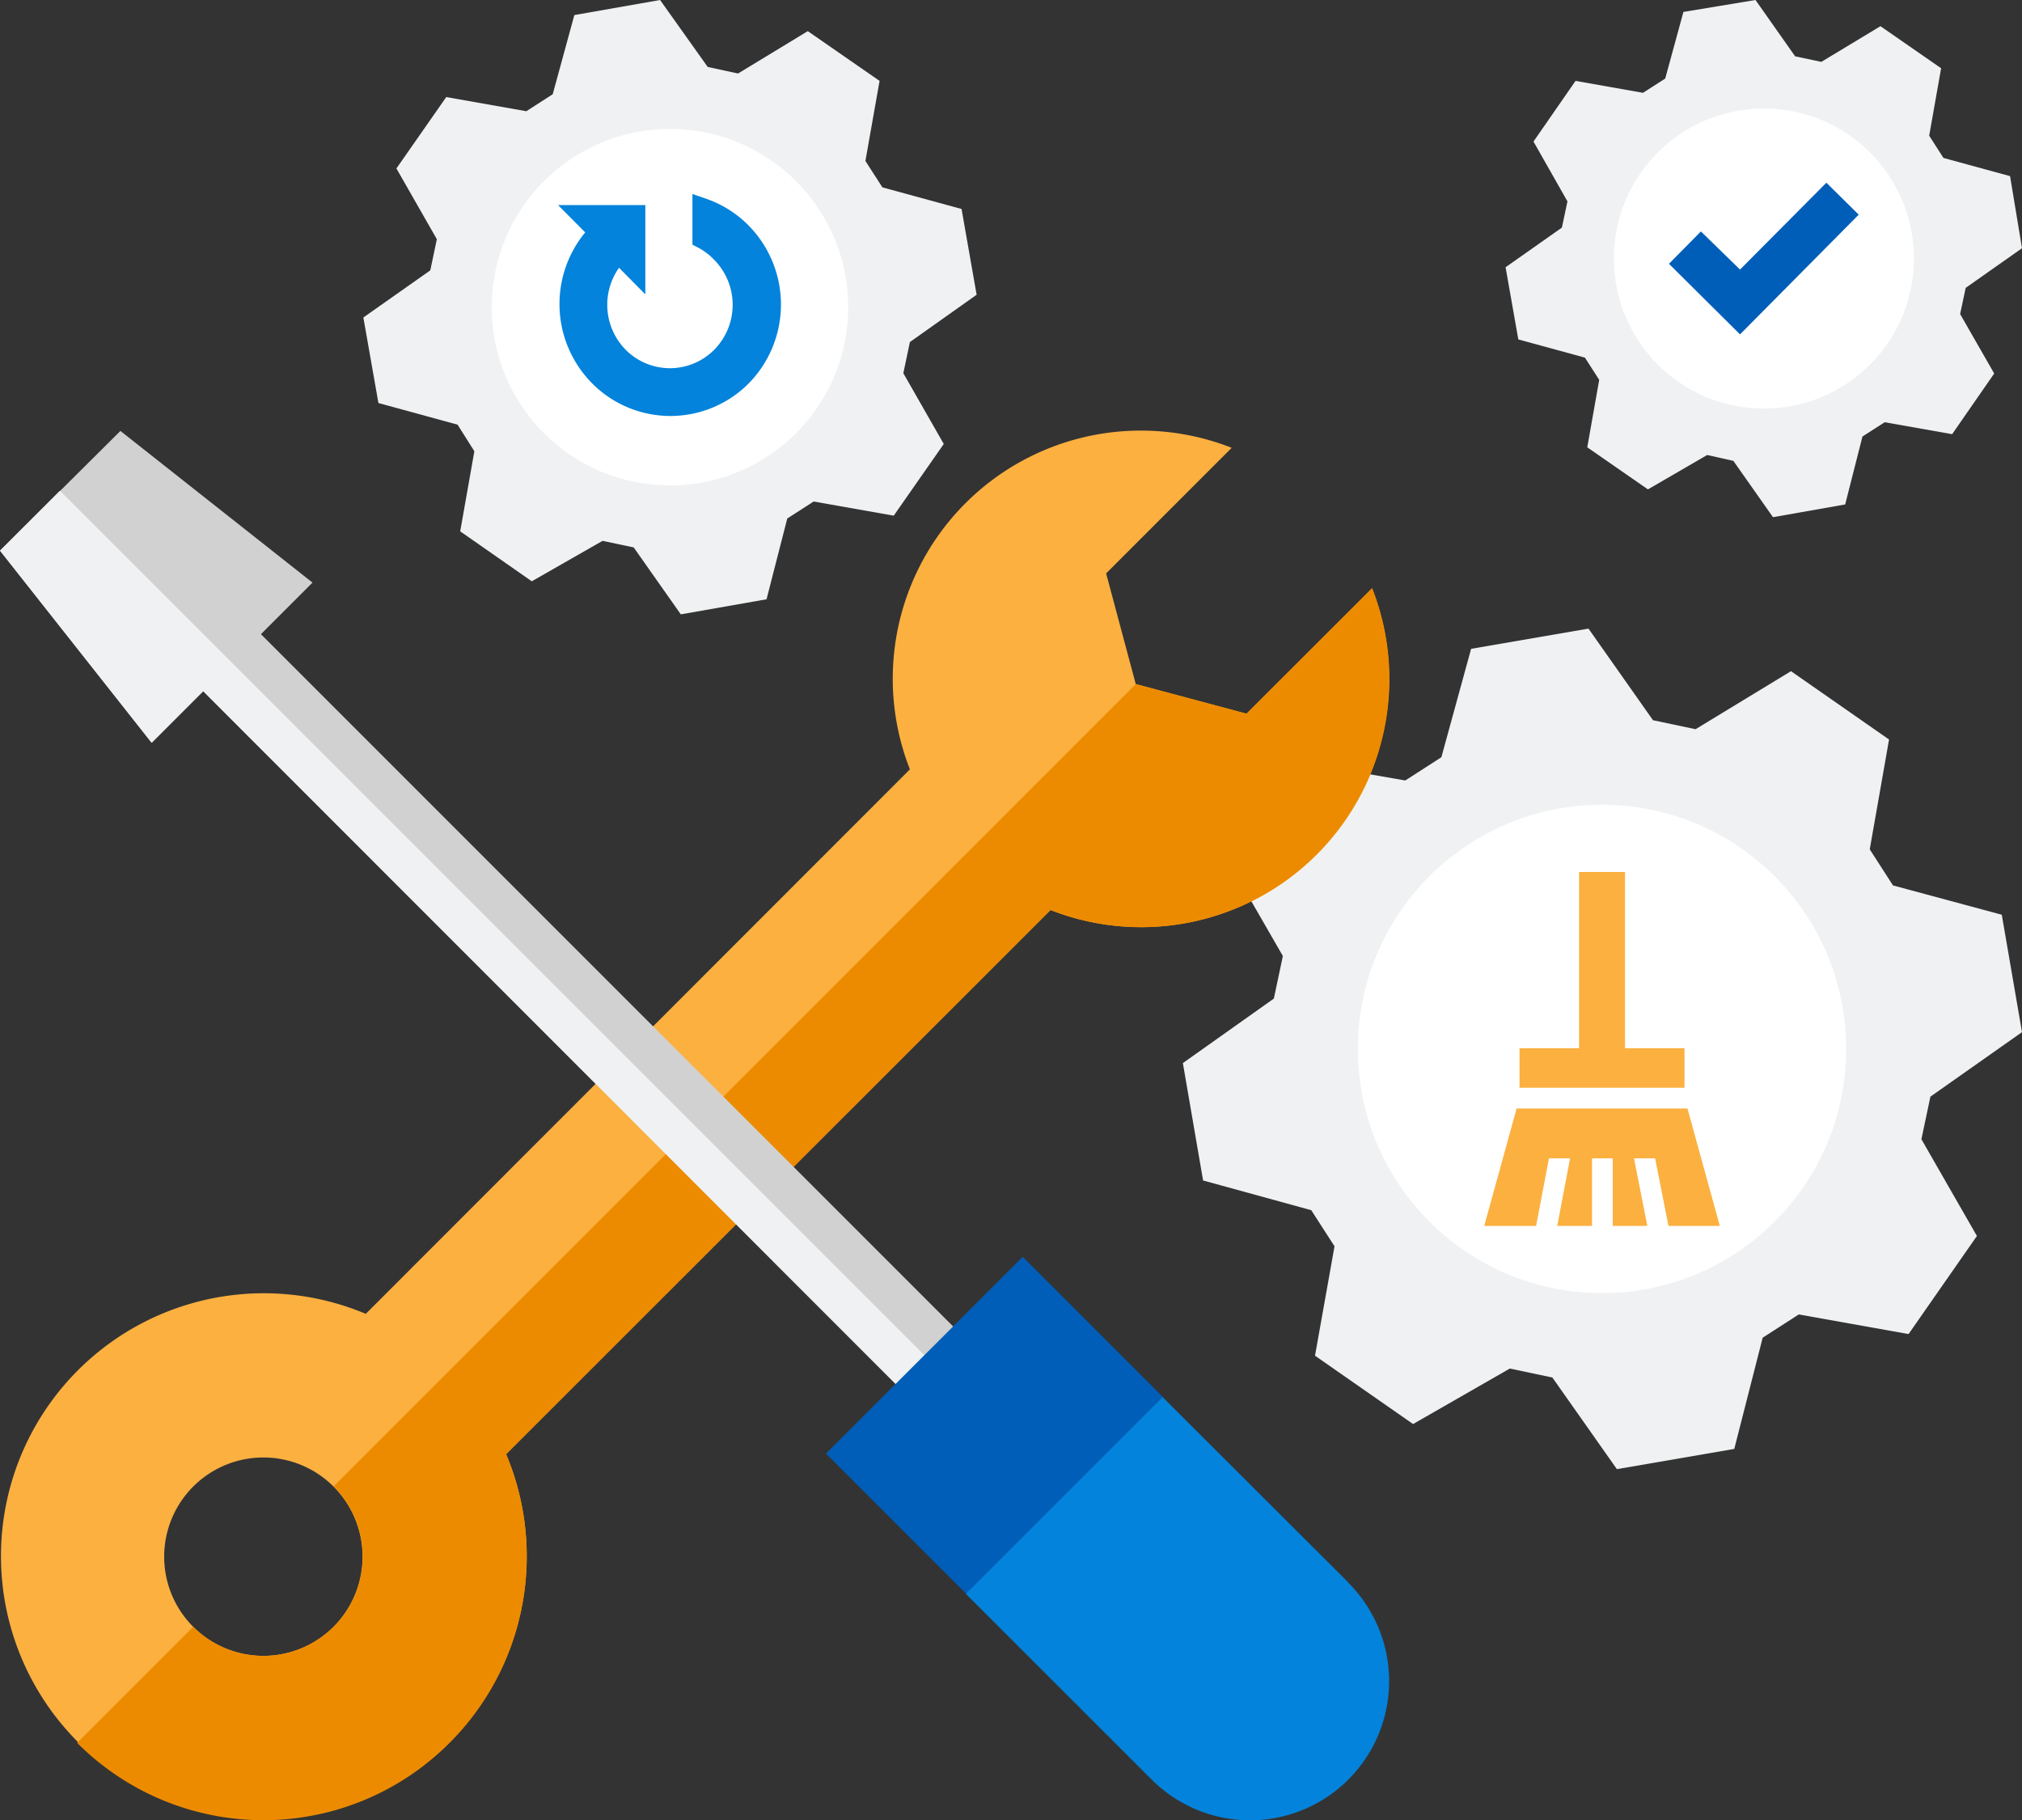
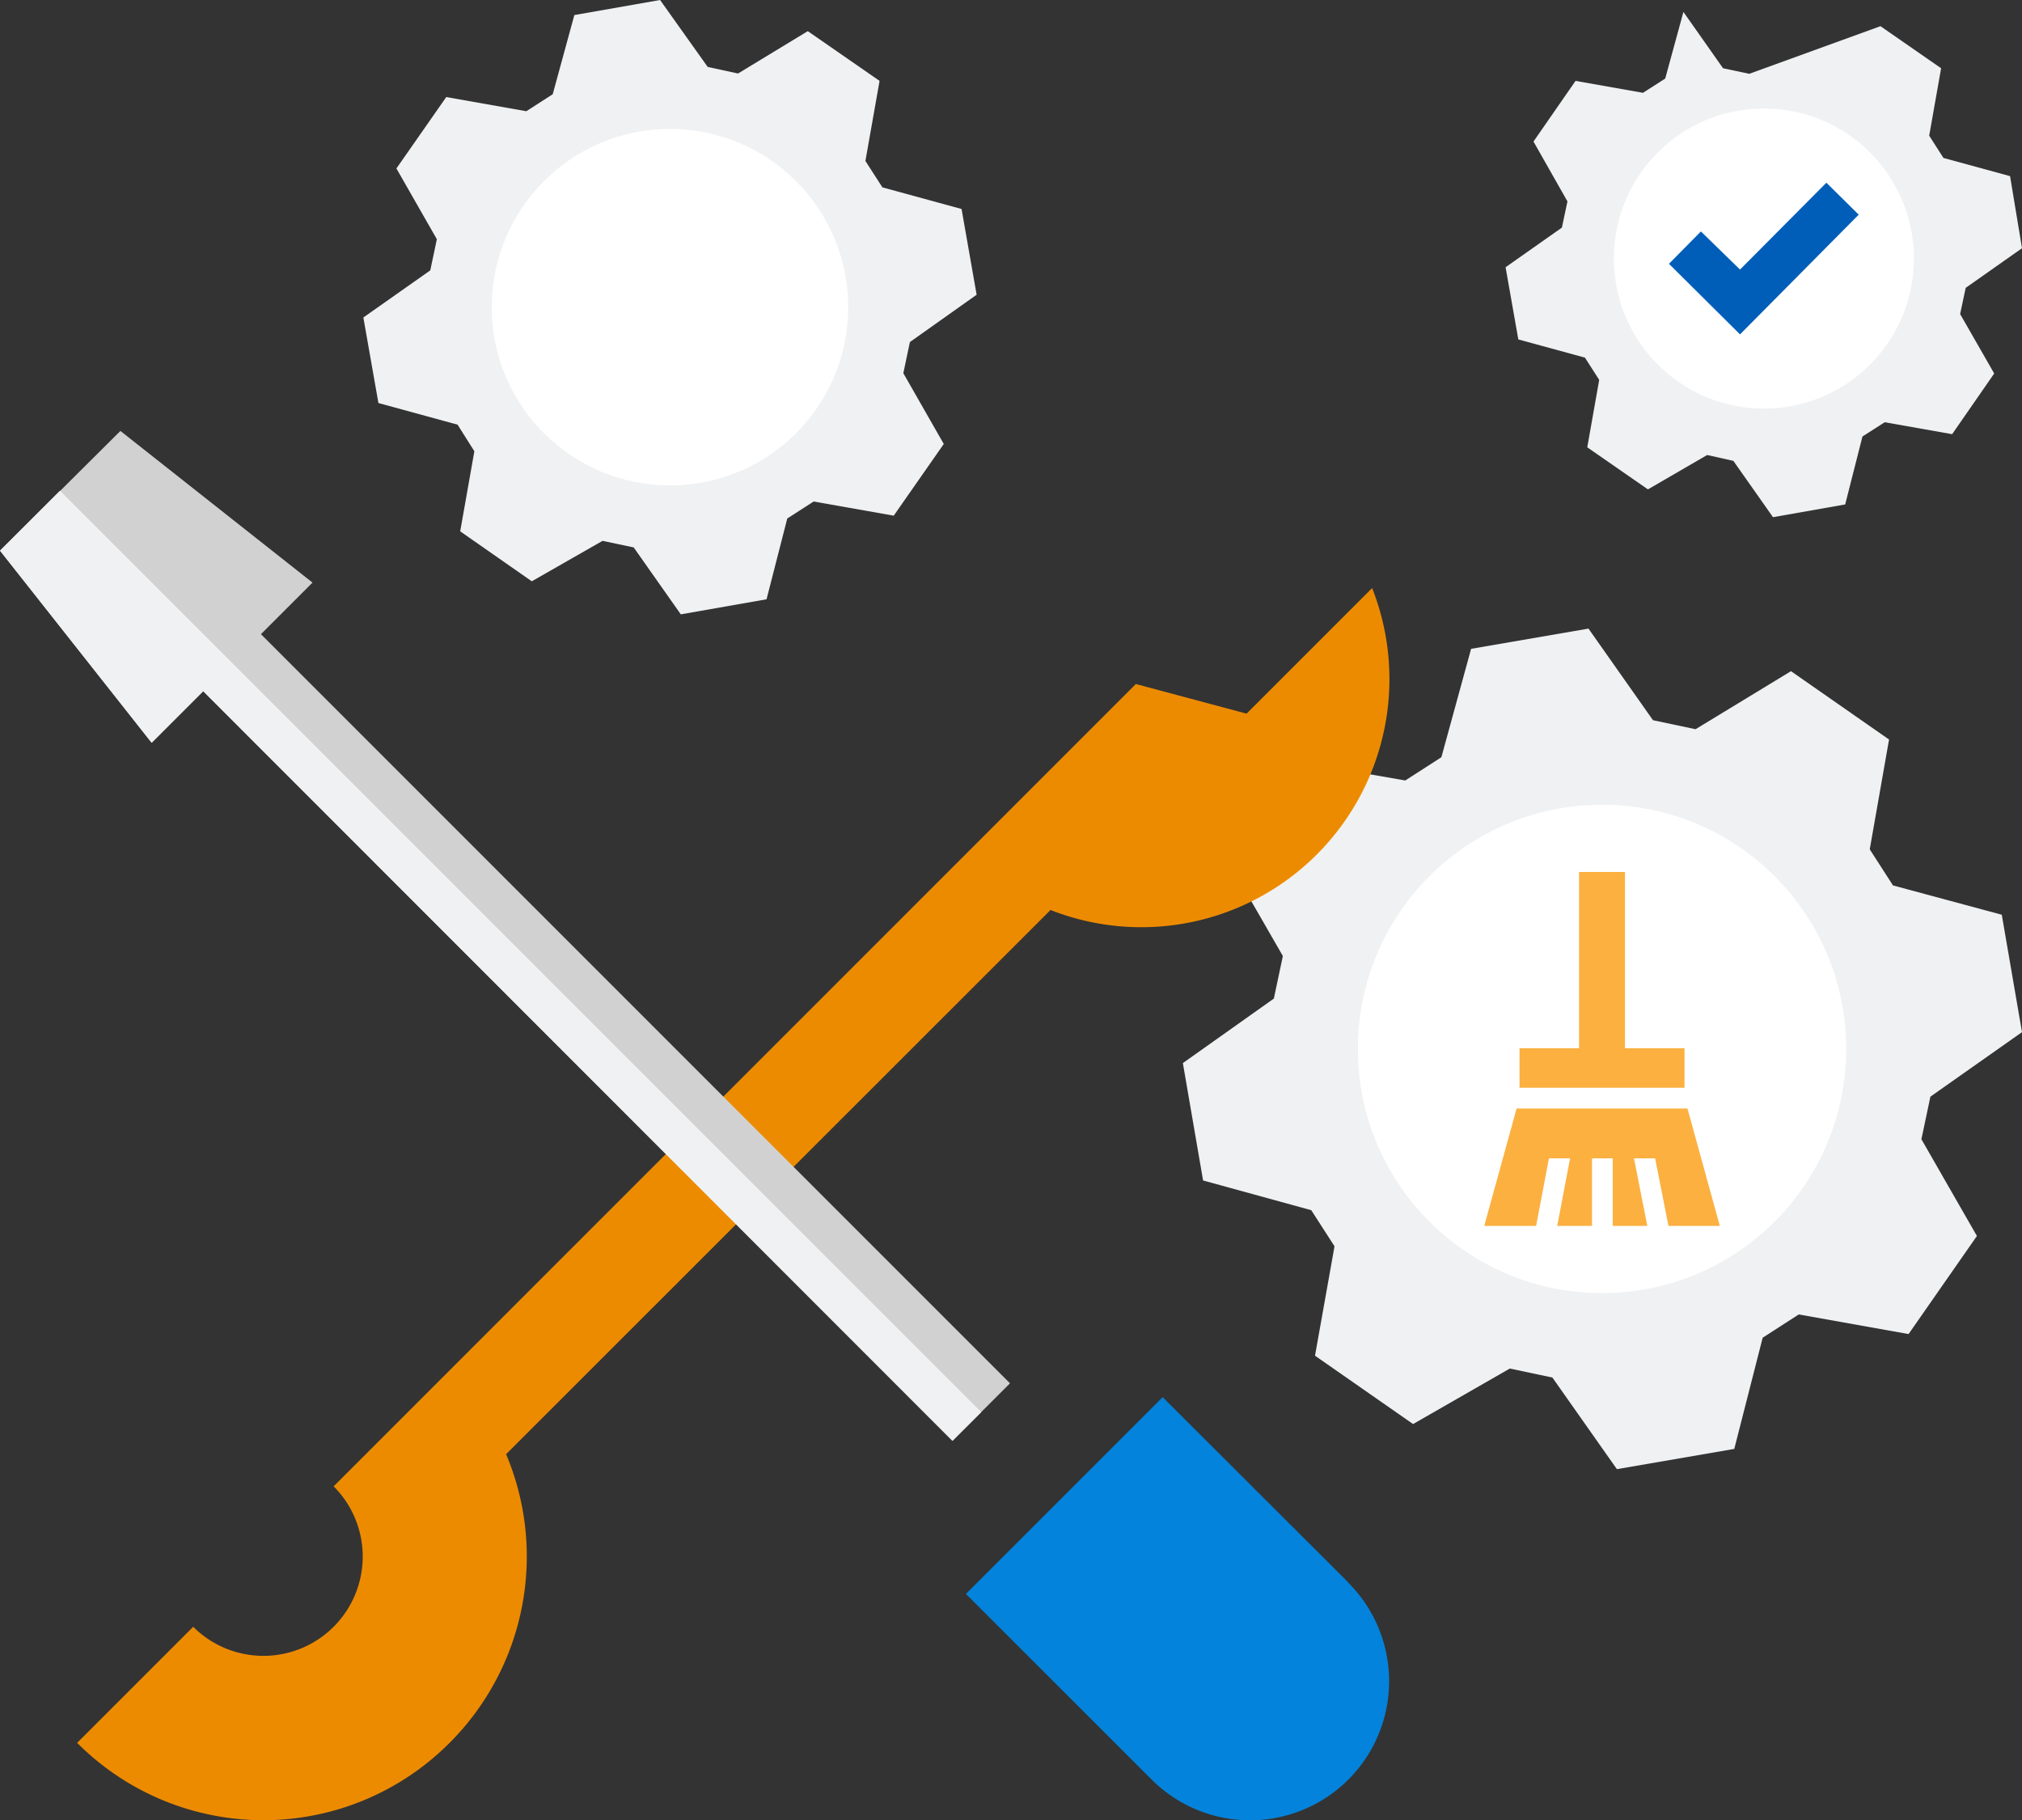
<svg xmlns="http://www.w3.org/2000/svg" id="design" viewBox="0 0 200 180">
  <rect x="0" y="0" width="200" height="180" fill="#333333" stroke="none" />
  <defs>
    <style>.cls-1{fill:#f0f1f2;}.cls-2{fill:#fff;}.cls-3{fill:#fbb040;}.cls-4{fill:#ed8b00;}.cls-5{fill:#d1d1d1;}.cls-6{fill:#005eb8;}.cls-7,.cls-8{fill:#0383db;}.cls-8{stroke:#0383db;stroke-miterlimit:10;stroke-width:2px;}</style>
  </defs>
  <title>-</title>
  <path class="cls-1" d="M171.54,143.3l-11.61,2-6.38-9.06-4.21-.89-9.57,5.49-9.7-6.76L132,123.26l-2.3-3.57L119,116.75l-2-11.61L126,98.76l.89-4.21L121.39,85l6.76-9.7L139,77.19l3.57-2.3,2.94-10.72,11.61-2,6.38,9.06,4.21.89,9.44-5.74,9.7,6.76L184.94,84l2.3,3.57L198,90.47l2,11.61-9.06,6.38-.89,4.21,5.49,9.57-6.76,9.7L177.92,130l-3.57,2.3Z" />
  <circle class="cls-2" cx="158.46" cy="103.74" r="24.15" />
-   <path class="cls-3" d="M50.06,143.82,103.91,90a24.54,24.54,0,0,0,31.8-31.8L123.29,70.59l-10.95-2.93-2.93-10.95,12.42-12.42A24.54,24.54,0,0,0,90,76.09L36.18,129.94a26,26,0,1,0,13.88,13.88ZM19.11,160.89a9.81,9.81,0,1,1,13.88,0A9.81,9.81,0,0,1,19.11,160.89Z" />
  <path class="cls-4" d="M44.47,172.37a26,26,0,0,1-36.84,0l11.48-11.48A9.81,9.81,0,1,0,33,147l79.35-79.35,10.95,2.93,12.42-12.42A24.54,24.54,0,0,1,103.91,90L50.06,143.82a26.06,26.06,0,0,1-5.59,28.55Z" />
  <path class="cls-5" d="M99.9,136.81,25.81,62.72l5.1-5.1-19-15L0,54.46l15,19,5.1-5.1L94.21,142.5Z" />
  <path class="cls-1" d="M97.06,139.66,5.93,48.53,0,54.46l15,19,5.1-5.1L94.21,142.5Z" />
-   <polygon class="cls-6" points="115.04 138.18 101.16 124.3 91.43 134.03 81.7 143.76 95.58 157.64 101.61 157.56 115.05 144.11 115.04 138.18" />
  <path class="cls-7" d="M133.37,156.51,115,138.18l-9.73,9.73-9.73,9.73L113.91,176a13.76,13.76,0,1,0,19.46-19.46Z" />
-   <path class="cls-1" d="M182.51,49.89l-7.14,1.26-3.92-5.57L168.86,45,163,48.4l-6-4.16,1.18-6.67-1.41-2.2-6.59-1.8-1.26-7.14,5.57-3.92.55-2.59L151.68,14l4.16-6,6.67,1.18,2.2-1.41,1.8-6.59L173.64,0l3.92,5.57,2.59.55L186,2.59l6,4.16-1.18,6.67,1.41,2.2,6.59,1.8L200,24.55l-5.57,3.92-.55,2.59,3.37,5.88-4.16,6-6.67-1.18-2.2,1.41Z" />
+   <path class="cls-1" d="M182.51,49.89l-7.14,1.26-3.92-5.57L168.86,45,163,48.4l-6-4.16,1.18-6.67-1.41-2.2-6.59-1.8-1.26-7.14,5.57-3.92.55-2.59L151.68,14l4.16-6,6.67,1.18,2.2-1.41,1.8-6.59l3.92,5.57,2.59.55L186,2.59l6,4.16-1.18,6.67,1.41,2.2,6.59,1.8L200,24.55l-5.57,3.92-.55,2.59,3.37,5.88-4.16,6-6.67-1.18-2.2,1.41Z" />
  <circle class="cls-2" cx="174.47" cy="25.57" r="14.84" />
  <polygon class="cls-6" points="165.08 26.09 168.24 22.89 172.11 26.66 180.65 18.07 183.85 21.23 172.11 33.07 165.08 26.09" />
  <path class="cls-1" d="M75.82,59.27l-8.48,1.49-4.66-6.62-3.08-.65-7,4-7.08-4.94,1.4-7.92L45.26,42l-7.83-2.14L35.94,31.4l6.62-4.66.65-3.08-4-7L44.14,9.6,52.06,11l2.61-1.68,2.14-7.83L65.29,0,70,6.62,73,7.27l6.9-4.19L87,8l-1.4,7.92,1.68,2.61,7.83,2.14,1.49,8.48L90,33.83l-.65,3.08,4,7L88.4,51l-7.92-1.4-2.61,1.68Z" />
  <circle class="cls-2" cx="66.27" cy="30.38" r="17.63" />
-   <path class="cls-8" d="M73.33,23a9.93,9.93,0,0,0-3.84-2.41v3A7.12,7.12,0,0,1,71.36,25a7.33,7.33,0,0,1,0,10.29,7.17,7.17,0,0,1-10.19,0,7.34,7.34,0,0,1,0-10.29l0,0h0l1.66,1.68V21.28H57.6l1.66,1.67,0,0a10.14,10.14,0,0,0,0,14.24,9.91,9.91,0,0,0,14.11,0A10.14,10.14,0,0,0,73.33,23Z" />
  <polygon class="cls-3" points="166.62 103.67 160.73 103.67 160.73 86.24 159.7 86.24 158.68 86.24 158.24 86.24 157.22 86.24 156.19 86.24 156.19 103.67 150.3 103.67 150.3 107.58 166.62 107.58 166.62 103.67" />
  <polygon class="cls-3" points="166.91 109.63 150.01 109.63 146.81 121.24 151.94 121.24 153.21 114.56 155.3 114.56 154.03 121.24 157.47 121.24 157.47 114.56 159.52 114.56 159.52 121.24 162.94 121.24 161.62 114.56 163.71 114.56 165.03 121.24 170.11 121.24 166.91 109.63" />
</svg>